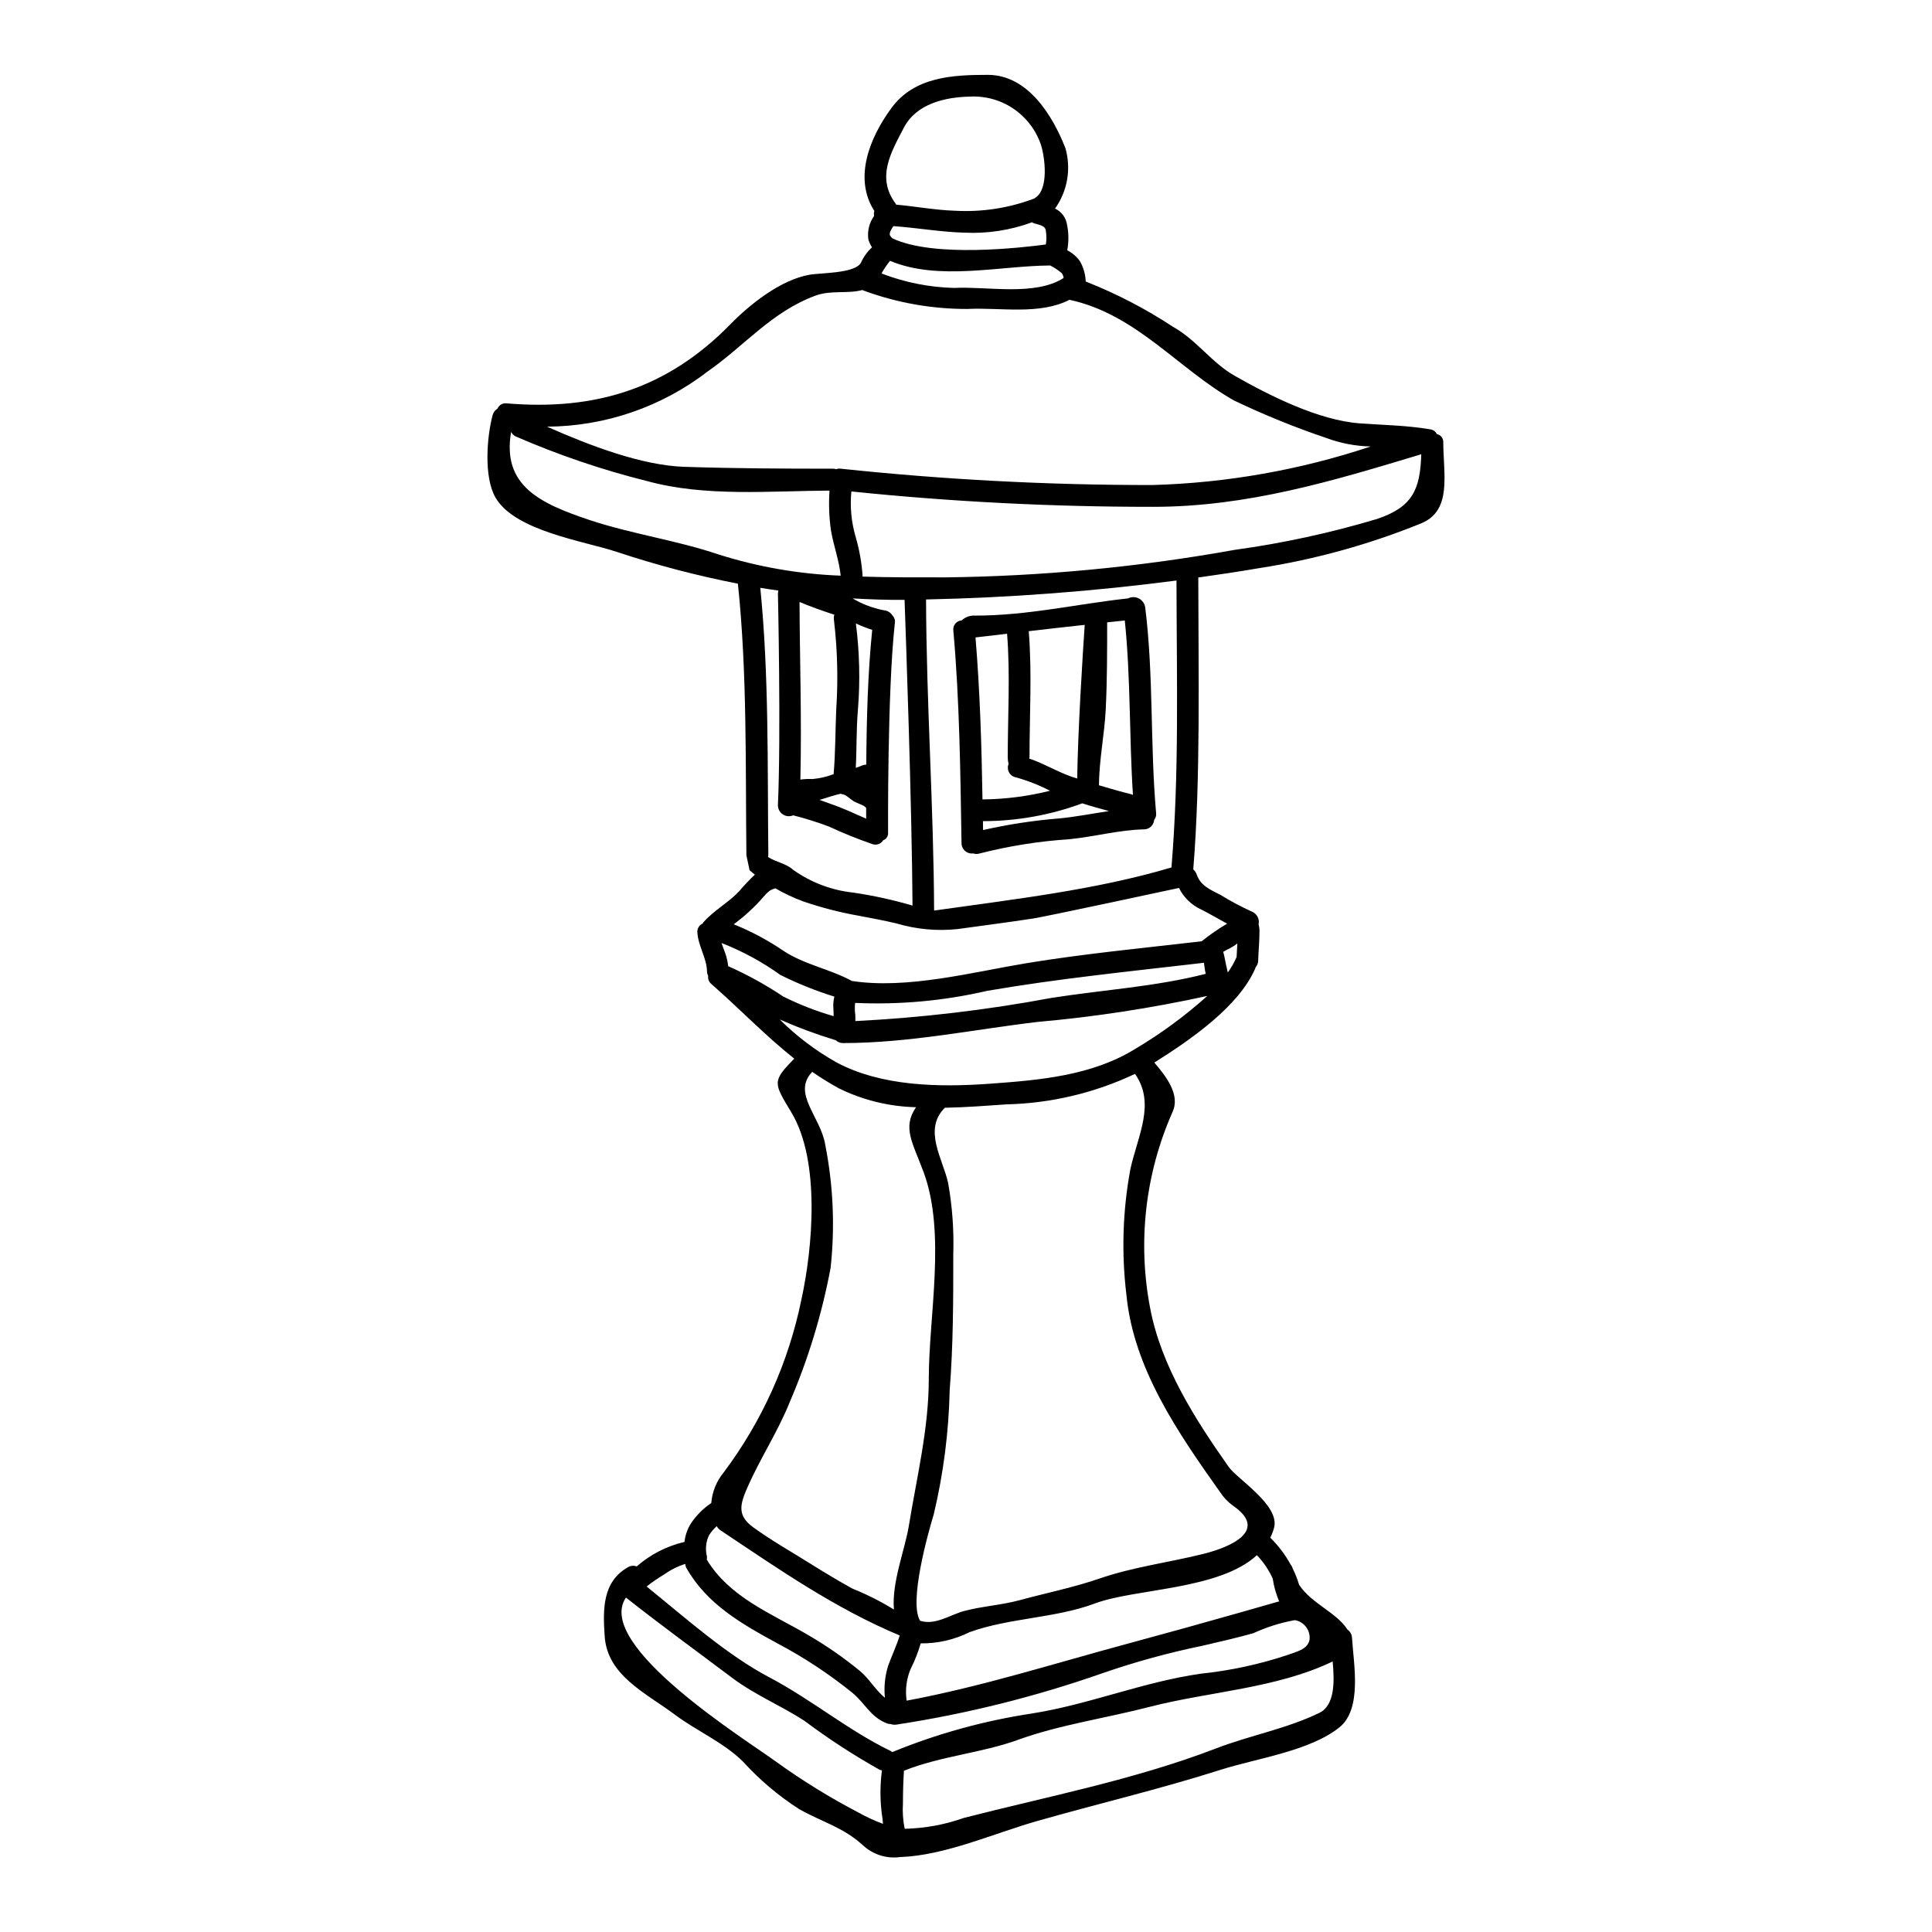
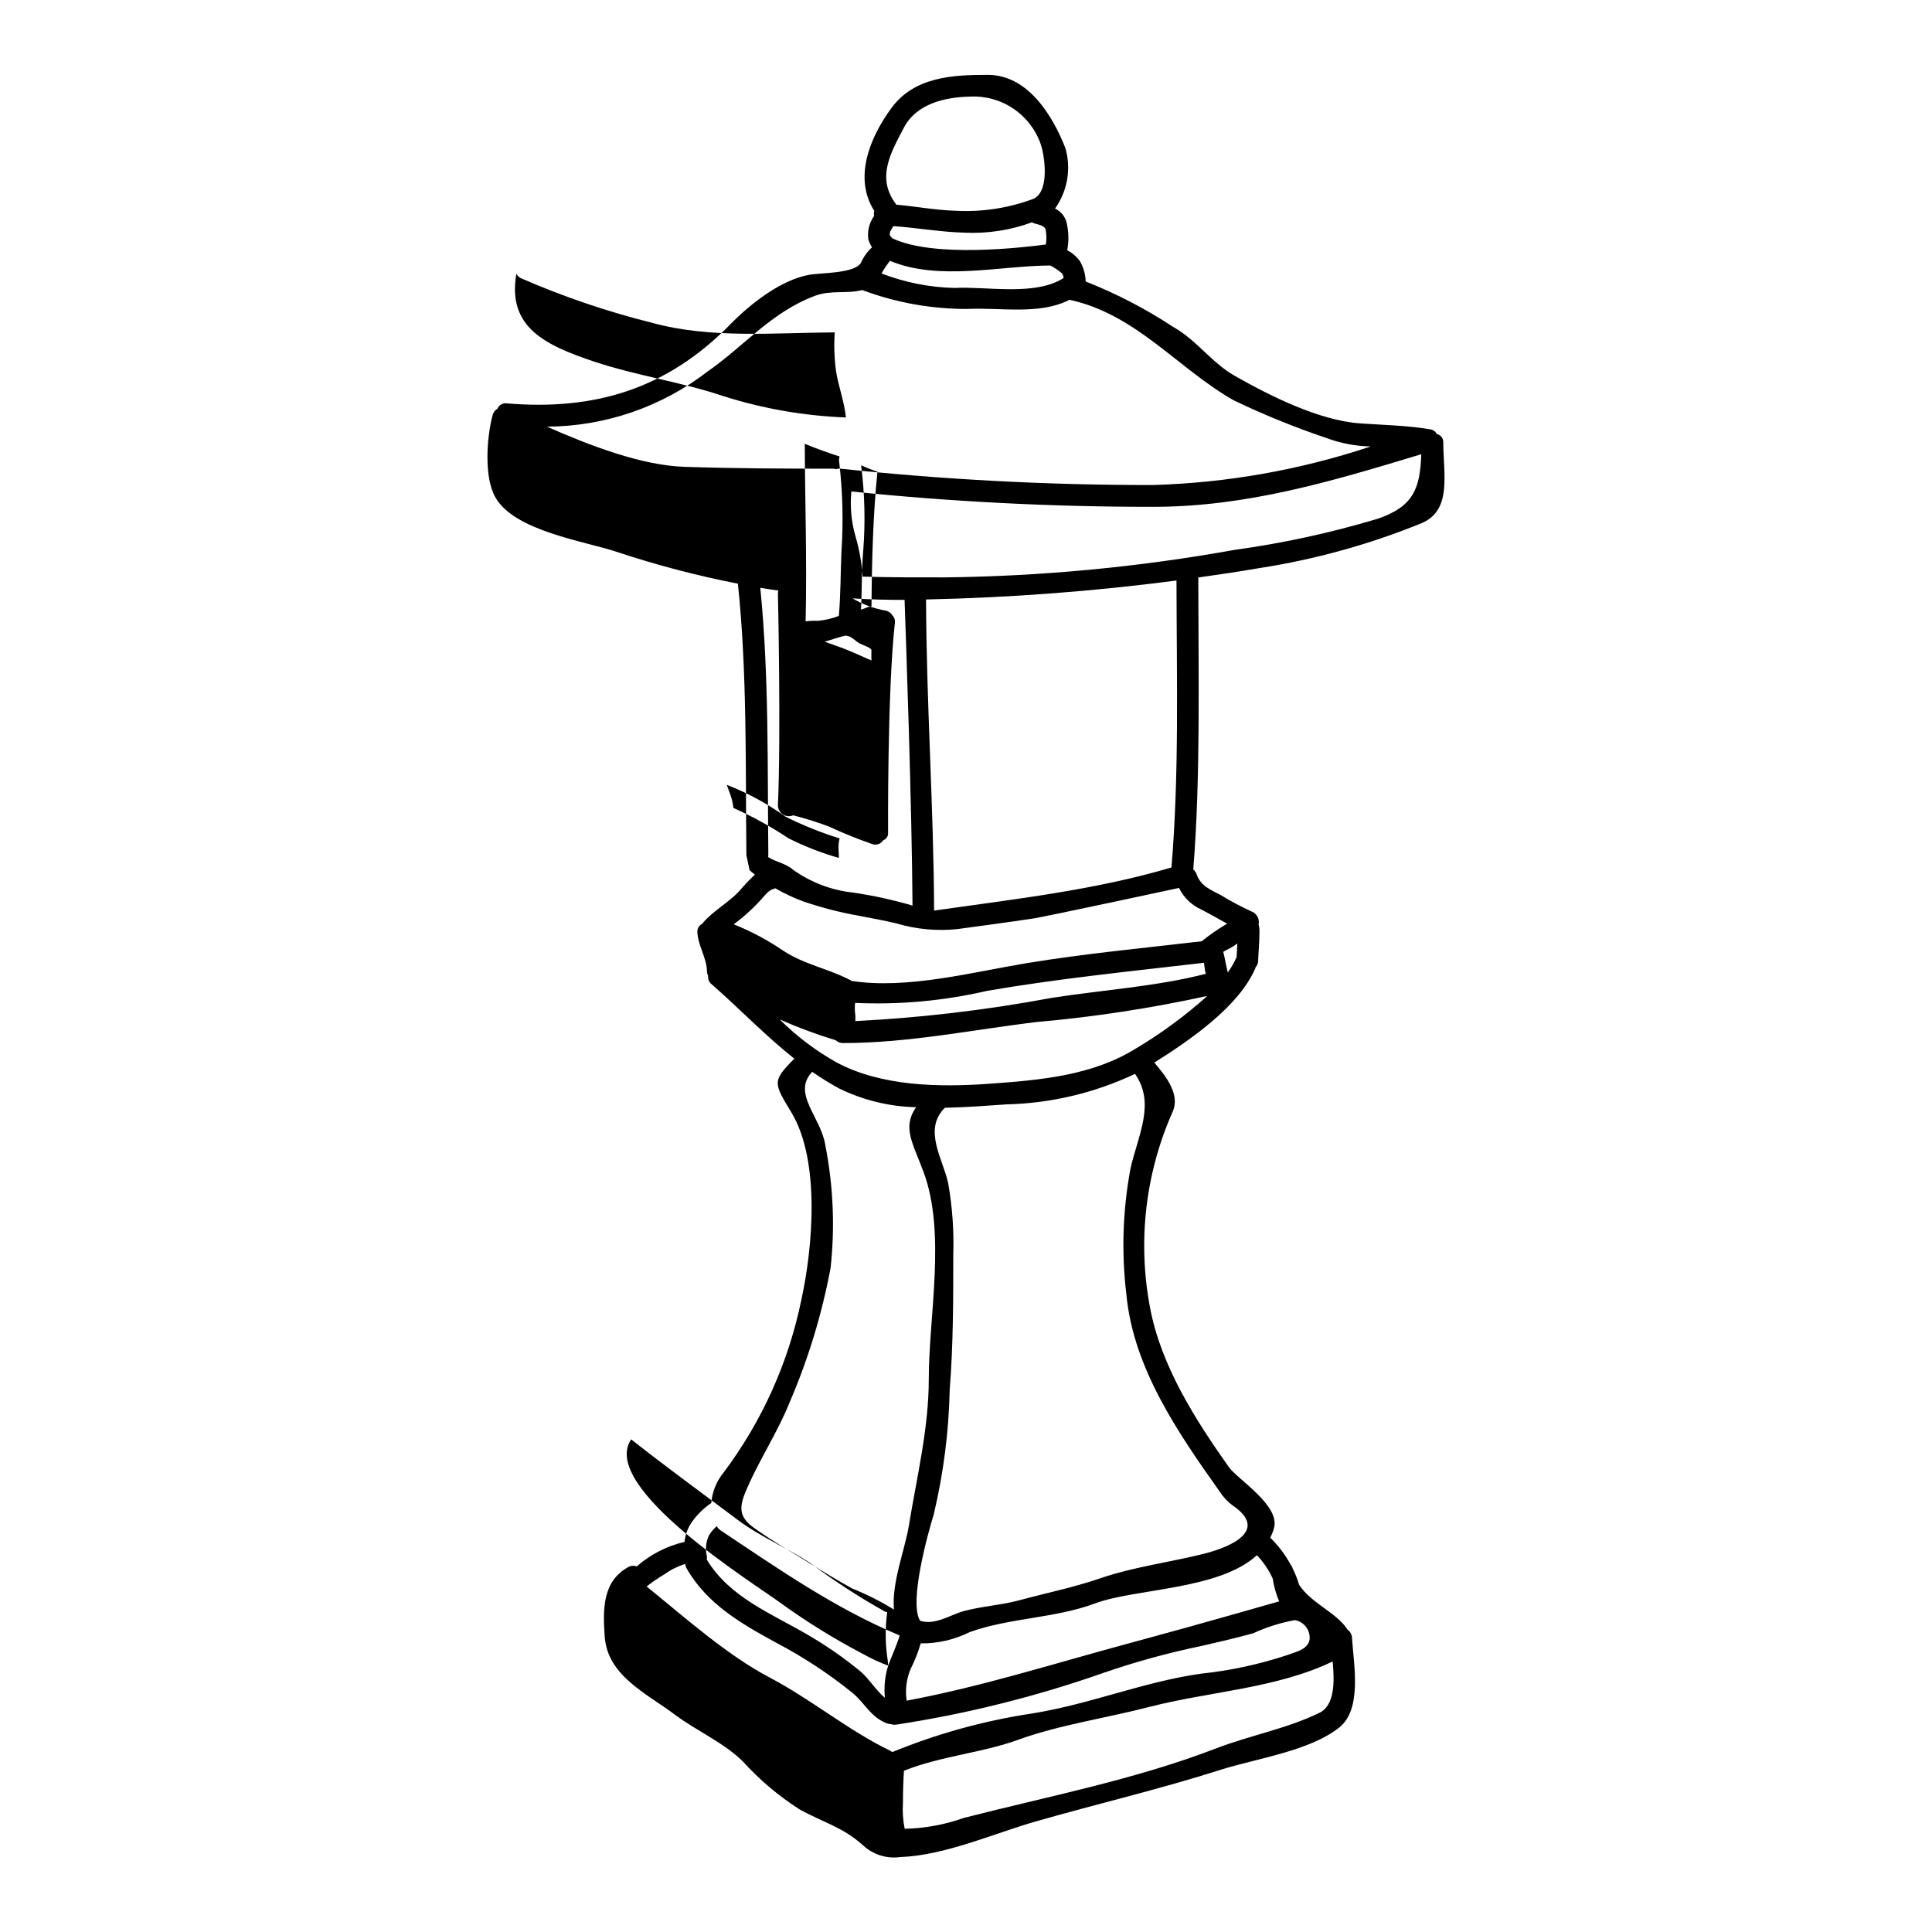
<svg xmlns="http://www.w3.org/2000/svg" fill="#000000" width="800px" height="800px" version="1.1" viewBox="144 144 512 512">
  <g>
-     <path d="m450.38 359.46c0.09 0.652-0.102 1.312-0.52 1.82-0.098 1.422-1.285 2.519-2.711 2.512-6.551 0.141-13.102 1.934-19.594 2.594-8.105 0.523-16.141 1.801-24.012 3.809-0.527 0.164-1.094 0.152-1.617-0.027-0.789 0.102-1.586-0.141-2.184-0.668-0.598-0.531-0.934-1.289-0.93-2.086-0.293-18.527-0.52-37.828-2.164-56.285-0.098-0.656 0.082-1.324 0.5-1.84 0.414-0.516 1.031-0.832 1.691-0.875 0.969-0.898 2.262-1.359 3.578-1.27 14.023 0 26.922-3.086 40.512-4.559h0.004c0.91-0.457 1.988-0.449 2.894 0.023 0.906 0.477 1.523 1.359 1.668 2.371 2.258 18.152 1.277 36.375 2.883 54.48zm-6.453-4.934c0.145 0.027 0.199 0.113 0.32 0.172-1.012-15.41-0.578-30.879-2.164-46.258-1.473 0.141-3.031 0.316-4.676 0.488 0 7.965 0 15.441-0.375 23.031-0.32 6.609-1.758 13.418-1.789 20.113l-0.027 0.027c2.906 0.867 5.824 1.703 8.711 2.426zm-6.031 4.418c-2.363-0.633-4.762-1.301-7.086-2.051v-0.004c-8.422 3.121-17.332 4.719-26.316 4.723 0 0.789 0.027 1.574 0.027 2.363 6.672-1.512 13.441-2.543 20.262-3.09 4.344-0.418 8.723-1.285 13.113-1.945zm-8.426-8.629c0.172-12.594 1.5-33.648 1.992-40.719-4.992 0.547-10.215 1.125-14.832 1.672 0.895 11.113 0.199 22.539 0.199 33.418-0.004 0.117-0.023 0.23-0.059 0.344 3.957 1.328 7.648 3.637 11.598 4.938 0.363 0.113 0.758 0.227 1.102 0.344zm-7.188 3.258c-2.906-1.512-5.961-2.711-9.117-3.578-0.758-0.156-1.41-0.645-1.773-1.328-0.363-0.688-0.402-1.5-0.105-2.215-0.152-0.574-0.23-1.164-0.227-1.758 0-10.766 0.688-21.785-0.172-32.75-4.676 0.547-7.906 0.953-8.371 0.98 1.18 14.141 1.617 28.625 1.852 42.938l-0.004-0.004c6.043-0.055 12.059-0.828 17.918-2.301z" />
-     <path d="m338.45 388.95c4.606 1.852 9 4.191 13.102 6.984 5.629 3.719 12.152 4.789 18.035 7.934l0.086 0.086c14.688 2.277 31.945-2.309 46.375-4.703 15.266-2.512 31.02-4.012 46.402-5.801 2.137-1.715 4.391-3.273 6.75-4.672-2.305-1.242-4.586-2.598-6.922-3.781h-0.004c-2.539-1.168-4.598-3.176-5.828-5.684 0 0-35.375 7.617-38.699 8.109-6.664 1.012-13.332 1.875-20.027 2.797-5.426 0.566-10.91 0.055-16.137-1.5-3.344-0.789-6.691-1.414-10.07-2.051h-0.004c-4.965-0.883-9.855-2.144-14.629-3.781-2.574-0.949-5.062-2.117-7.441-3.488-0.121 0.066-0.246 0.125-0.375 0.172-1.387 0.262-2.629 2.019-3.523 3-1.211 1.316-2.492 2.57-3.836 3.75-1.004 0.898-2.125 1.766-3.254 2.629zm188.03-127.95c0 8.66 2.426 18.234-5.797 21.672-13.812 5.617-28.23 9.605-42.969 11.887-5.394 0.926-10.762 1.73-16.156 2.484 0.027 25.137 0.633 53.238-1.332 77.363v-0.004c0.391 0.336 0.688 0.766 0.867 1.242 1.098 3.203 3.723 4.125 6.496 5.598h-0.004c2.602 1.602 5.301 3.039 8.082 4.301 1.391 0.52 2.188 1.984 1.875 3.434 0.16 0.613 0.238 1.242 0.23 1.875 0 2.891-0.262 4.996-0.348 7.766h0.004c-0.023 0.66-0.281 1.293-0.723 1.785 0.004 0.07-0.004 0.141-0.031 0.203-4.356 10.102-17.082 18.895-26.766 24.988 3.117 3.637 6.953 8.547 4.816 13.102l0.004 0.004c-7.242 16.348-9.305 34.527-5.906 52.082 2.918 15.297 11.949 29.434 20.836 42.016 2.277 3.199 13.617 10.156 11.973 16.102l0.004 0.004c-0.246 0.898-0.586 1.766-1.008 2.594 2.152 2.106 3.977 4.519 5.422 7.16 0.246 0.293 0.426 0.637 0.52 1.008 0.695 1.379 1.262 2.82 1.699 4.301 3.234 4.992 10.012 7.387 12.816 11.887 0.734 0.508 1.188 1.332 1.215 2.223 0.395 6.781 2.797 18.871-3.41 23.746-7.871 6.234-21.727 8.141-31.164 11.113-16.27 5.195-32.75 9.055-49.055 13.711-11.312 3.231-24.27 9.09-36.129 9.492-3.539 0.488-7.117-0.621-9.754-3.031-5.394-4.938-10.793-6.176-16.996-9.668-5.523-3.543-10.551-7.805-14.957-12.668-5.164-5.051-12.148-8.023-17.922-12.32-7.644-5.742-17.977-10.359-18.668-20.836-0.492-7.086-0.605-14.457 6.144-18.262v-0.004c0.699-0.441 1.566-0.527 2.34-0.23 3.629-3.172 7.977-5.402 12.668-6.496 0.195-1.828 0.828-3.586 1.848-5.117 1.41-2.043 3.191-3.801 5.25-5.191 0.242-2.977 1.391-5.805 3.289-8.109 10.137-13.512 17.16-29.098 20.559-45.645 3.031-13.711 5.117-36.879-2.598-49.719-4.723-7.871-5.223-8.227 0.75-14.285-7.648-6.062-14.195-12.957-21.961-19.77h0.004c-0.66-0.523-0.988-1.359-0.867-2.191-0.215-0.398-0.328-0.848-0.316-1.301-0.113-3.461-2.305-6.578-2.539-10.102v0.004c-0.121-1.031 0.441-2.023 1.387-2.453 0.086-0.086 0.086-0.199 0.172-0.289 2.754-3.176 6.664-5.223 9.551-8.312 1.293-1.531 2.668-2.984 4.125-4.356-0.492-0.375-0.953-0.789-1.414-1.18l0.004-0.004c-0.273-1.32-0.551-2.637-0.84-3.953-0.262-23.832 0.23-48.363-2.25-71.965v-0.004c-10.895-2.129-21.641-4.949-32.176-8.453-8.629-2.859-26.867-5.484-32.031-14.316-3.176-5.394-2.34-16.156-0.789-21.93h0.004c0.184-0.703 0.641-1.305 1.266-1.672 0.406-0.988 1.43-1.57 2.484-1.414 23.402 1.969 42.562-3.863 59.328-21.039 5.195-5.309 13.277-11.688 20.836-13.039 3.086-0.551 12.059-0.32 13.676-3.176h0.004c0.684-1.555 1.688-2.953 2.941-4.098-0.434-0.656-0.766-1.379-0.98-2.137-0.297-2.18 0.25-4.387 1.527-6.172-0.082-0.441-0.062-0.898 0.062-1.332-5.602-8.742-1.18-19.508 4.531-27.27 6.062-8.277 16.164-8.797 25.543-8.797 10.734 0 17.281 11.02 20.574 19.449 1.559 5.473 0.543 11.355-2.758 15.988 1.656 0.773 2.828 2.301 3.148 4.098 0.492 2.289 0.52 4.656 0.086 6.953 1.309 0.676 2.445 1.645 3.32 2.828 0.973 1.66 1.512 3.535 1.574 5.453 8.109 3.188 15.867 7.211 23.141 12.008 6.262 3.492 10.188 9.492 16.363 12.988 9.234 5.25 22.25 11.809 33.156 12.594 6.297 0.461 12.352 0.52 18.586 1.574 0.781 0.082 1.469 0.562 1.812 1.273 0.949 0.184 1.648 0.992 1.699 1.957zm-17.602 20.547c9.551-3.176 11.484-7.906 11.773-17.168-23.574 7.129-46.109 13.938-71.133 13.938v-0.004c-26.684 0.02-53.352-1.34-79.898-4.07-0.391 3.996-0.02 8.031 1.094 11.891 1 3.406 1.633 6.906 1.879 10.445 0 0.086-0.031 0.141-0.031 0.227 7.215 0.23 14.488 0.203 21.672 0.203l-0.004 0.004c25.828-0.281 51.59-2.727 77.012-7.301 12.734-1.75 25.32-4.481 37.637-8.168zm-15.234 316.38c4.098-1.992 4.039-8.227 3.523-13.621-14.957 7.188-32.637 7.934-48.539 12.035-11.199 2.914-23.863 4.758-34.637 8.66-9.895 3.606-20.602 4.328-30.441 8.266-0.172 2.859-0.262 5.715-0.262 8.602v-0.004c-0.145 2.269 0.008 4.551 0.461 6.781 5.352-0.117 10.652-1.09 15.699-2.883 22.277-5.715 45.188-10.102 66.746-18.387 9.066-3.496 18.734-5.211 27.449-9.449zm13.621-335.61c-4.055-0.082-8.066-0.852-11.863-2.277-8.348-2.824-16.52-6.144-24.469-9.957-14.773-8.398-25.824-22.828-43.516-26.637-7.902 4.098-18.469 1.992-26.949 2.426v0.004c-9.457 0.035-18.836-1.629-27.703-4.91-0.066-0.043-0.133-0.082-0.203-0.113-4.152 1.098-8.266-0.059-12.551 1.527-11.539 4.301-18.582 13.129-28.309 19.941l-0.004-0.004c-12.234 9.484-27.254 14.672-42.734 14.75 11.199 4.965 25.109 10.301 36.477 10.648 13.156 0.434 26.289 0.492 39.445 0.492 0.234 0.016 0.469 0.062 0.691 0.141 0.395-0.156 0.82-0.203 1.238-0.141 27.473 2.914 55.078 4.359 82.703 4.328 19.645-0.562 39.102-4.008 57.746-10.219zm-16.219 316.24c0.27-2.356-1.246-4.547-3.543-5.137-0.141-0.031-0.289-0.051-0.434-0.055-3.777 0.688-7.453 1.852-10.938 3.461-4.504 1.242-9.055 2.309-13.621 3.348-8.871 1.824-17.613 4.227-26.172 7.184-17.805 6.254-36.148 10.832-54.801 13.684-0.504 0.07-1.02 0.02-1.5-0.145-0.387 0-0.77-0.082-1.125-0.234-4.328-1.758-5.625-5.25-9.055-8.082-6.203-5.008-12.883-9.406-19.938-13.125-9.32-5.082-18.5-10.273-23.949-19.797h-0.004c-0.211-0.371-0.34-0.785-0.371-1.215-1.973 0.621-3.832 1.551-5.512 2.758-1.645 0.973-3.223 2.051-4.723 3.231 10.16 8.223 21.324 18.207 32.609 24.125 11.109 5.856 20.859 14.051 32.086 19.48 0.172 0.086 0.262 0.199 0.395 0.289v-0.004c11.859-4.867 24.258-8.293 36.934-10.215 15.234-2.398 29.578-8.398 44.844-10.562 7.793-0.816 15.473-2.469 22.91-4.934 2.273-0.879 5.359-1.398 5.906-4.055zm-8.266-10.129h0.23v0.004c-0.832-1.949-1.414-3.996-1.73-6.09-1.035-2.289-2.449-4.387-4.184-6.203-10.039 9.262-32.273 8.801-42.902 12.785-10.531 3.938-22.652 3.805-33.184 7.59v-0.004c-4.039 2.023-8.5 3.051-13.016 3-0.672 2.328-1.562 4.59-2.656 6.754-1.125 2.656-1.492 5.574-1.066 8.43 20.055-3.75 39.504-9.984 59.188-15.27 9.809-2.652 19.477-5.336 29.23-8.109 3.379-0.98 6.727-1.93 10.102-2.883zm-11.07-170.77c0.059-1.242 0.145-2.426 0.203-3.637h0.004c-0.637 0.492-1.312 0.926-2.023 1.301-0.605 0.289-1.18 0.605-1.73 0.922 0.32 1.125 0.492 2.25 0.75 3.438 0.145 0.691 0.32 1.355 0.461 2.047v-0.004c0.906-1.266 1.68-2.617 2.309-4.039zm-8.773 158.13c7.68-1.906 17.227-6.375 7.707-12.844-1.293-0.957-2.41-2.141-3.289-3.488-11.051-15.582-22.969-32.75-24.844-52.316v-0.004c-1.348-11.117-0.988-22.375 1.066-33.383 1.969-8.832 6.723-17.32 1.211-25.164-10.668 5.051-22.277 7.801-34.078 8.082-5.117 0.348-10.68 0.789-16.309 0.895-5.902 5.801-0.434 13.738 0.867 19.969v-0.004c1.105 6.219 1.559 12.535 1.359 18.844 0 12.031 0 24.039-0.953 36.012-0.238 11.086-1.648 22.113-4.215 32.898-1.5 4.938-6.664 23.258-3.633 28.223 3.981 1.301 7.992-1.574 11.629-2.566 4.91-1.301 9.957-1.574 14.805-2.887 7.016-1.906 14.43-3.406 21.254-5.773 8.961-3.059 18.277-4.211 27.422-6.492zm0.605-153.72c-0.055-0.289-0.141-0.574-0.199-0.867-0.113-0.66-0.172-1.387-0.289-2.074-0.031 0-0.031 0-0.059 0.027-19.047 2.219-38.609 4.184-57.465 7.441v0.004c-11.438 2.644-23.188 3.711-34.914 3.18-0.125 1.094-0.105 2.199 0.059 3.289v1.527c17.449-0.879 34.824-2.934 52-6.144 13.461-2.109 27.625-2.977 40.871-6.379zm-9.09-28.191c2.051-24.875 1.387-48.77 1.328-76.039l0.004 0.004c-22.016 2.875-44.172 4.551-66.371 5.023 0.086 27.5 2.019 54.969 2.133 82.445 20.75-2.949 42.91-5.457 62.91-11.43zm-9.492 48.02 0.004 0.004c6.766-4.027 13.125-8.703 18.984-13.965-14.855 3.246-29.906 5.551-45.059 6.891-17.402 2.078-33.879 5.57-51.484 5.598h0.004c-0.715 0.008-1.402-0.262-1.918-0.75-5.059-1.535-10.023-3.375-14.859-5.512 4.457 4.438 9.496 8.254 14.977 11.34 11.945 6.434 27.355 6.668 40.773 5.688 13.246-0.953 27.07-2.137 38.582-9.293zm-19.098-204.22c-0.035-0.473-0.207-0.922-0.492-1.297-0.938-0.793-1.965-1.473-3.059-2.023-13.277 0.059-29.551 4.184-42.449-1.238-0.844 1.051-1.598 2.172-2.254 3.348 6.168 2.387 12.699 3.684 19.309 3.84 8.59-0.465 21.324 2.246 28.945-2.629zm-4.703-8.887c0.199-1.188 0.199-2.394 0-3.578-0.059-1.5-1.992-1.645-3.176-2.047h-0.004c-0.16-0.07-0.316-0.156-0.457-0.262-5.758 2.117-11.883 3.055-18.008 2.754-6.297-0.172-12.551-1.301-18.754-1.73-0.434 0.605-1.27 1.875-0.867 2.539 0.168 0.258 0.371 0.492 0.605 0.691 10.992 5.238 34.598 2.441 40.66 1.633zm-2.891-12.32c3.781-2.223 2.629-10.938 1.574-14.141v-0.004c-1.324-3.891-3.887-7.238-7.293-9.535s-7.473-3.418-11.574-3.188c-6.469 0.145-14.113 1.848-17.434 8.227-3.375 6.465-7.387 13.156-2.191 20.141 0.059 0.086 0.086 0.172 0.145 0.262 5.164 0.461 10.328 1.445 15.582 1.617v-0.004c7.121 0.406 14.246-0.688 20.918-3.203h0.086c0.047-0.059 0.102-0.141 0.188-0.172zm-28.133 313.04c0-16.824 4.59-38.609-1.328-54.77-2.973-8.023-5.742-11.887-2.051-17.32-7.09-0.16-14.062-1.863-20.43-4.992-2.438-1.332-4.801-2.797-7.082-4.383-5.453 5.742 2.277 11.887 3.465 19.391l-0.004-0.004c2.117 10.719 2.594 21.691 1.414 32.551-2.297 12.277-5.949 24.262-10.895 35.734-3.086 7.676-7.731 14.715-11.078 22.305-2.019 4.586-2.914 7.531 1.473 10.734 4.723 3.434 10.039 6.434 15.004 9.551 3.695 2.305 7.414 4.559 11.227 6.664h-0.004c3.836 1.539 7.535 3.402 11.055 5.57-0.633-7.086 2.887-15.785 3.938-22.105 2.062-12.727 5.297-25.824 5.297-38.926zm-4.309-125.52c-0.172-26.809-1.789-72.086-2.109-81.031-4.586 0.059-9.176-0.113-13.777-0.375 2.566 1.523 5.379 2.59 8.312 3.148 0.906 0.066 1.73 0.559 2.223 1.328 0.551 0.551 0.801 1.336 0.664 2.106-2.023 18.324-1.789 55.723-1.789 55.723-0.016 0.809-0.535 1.523-1.301 1.789-0.613 1.016-1.875 1.43-2.973 0.98-3.879-1.348-7.688-2.887-11.414-4.617-3.094-1.168-6.258-2.16-9.465-2.973-0.91 0.395-1.957 0.293-2.777-0.266-0.82-0.559-1.297-1.496-1.262-2.488 0.836-18.727 0-55.922 0-55.922 0.008-0.301 0.047-0.602 0.113-0.895-1.617-0.23-3.203-0.434-4.789-0.723 2.34 23.375 1.875 47.387 2.133 70.871-0.012 0.156-0.043 0.312-0.086 0.465 2.078 1.387 4.723 1.645 6.668 3.406v-0.004c4.695 3.344 10.172 5.422 15.902 6.031 5.316 0.781 10.57 1.934 15.727 3.445zm-6.453 201.42c0.922-2.512 2.219-5.281 3.059-7.992-17.254-7.242-31.918-17.488-47.5-27.875v-0.004c-0.418-0.277-0.754-0.652-0.98-1.098-0.828 0.723-1.539 1.57-2.106 2.512-0.723 1.578-0.934 3.344-0.605 5.051 0.129 0.418 0.148 0.867 0.055 1.297 6.035 9.984 17.027 14.258 26.668 19.879l-0.004 0.004c4.926 2.84 9.605 6.086 13.992 9.695 2.281 1.875 4.129 5.078 6.555 7.043-0.289-2.867 0.008-5.762 0.867-8.512zm-1.387 41.926c-0.039-0.871-0.137-1.738-0.293-2.594-0.492-3.844-0.484-7.734 0.035-11.574-0.199-0.035-0.391-0.082-0.582-0.145-6.934-3.883-13.605-8.223-19.965-12.988-6.297-4.098-13.043-6.809-19.133-11.371-9.406-7.086-18.93-13.992-28.164-21.293-8.633 12.668 32.605 38.18 39.848 43.543 6.887 4.965 14.121 9.43 21.648 13.359 2.117 1.191 4.328 2.215 6.606 3.062zm-4.418-280.69c0.086-11.832 0.395-24.098 1.574-35.727h0.004c-1.48-0.477-2.926-1.043-4.332-1.699 0.973 7.57 1.156 15.219 0.547 22.828-0.461 5.164-0.293 10.332-0.578 15.438 0.547-0.172 1.098-0.375 1.645-0.605 0.359-0.164 0.75-0.242 1.141-0.234zm-0.027 14.312v-2.711c0-0.664-2.023-1.238-3.09-1.789s-2.191-1.934-3.406-2.019l0.004-0.004c-0.082-0.039-0.172-0.07-0.262-0.086-0.836 0.199-1.645 0.395-2.481 0.664-1.012 0.289-2.078 0.691-3.148 0.953l3.117 1.125c3.207 1.098 6.383 2.598 9.266 3.867zm-7.934-28.914c0.531-7.918 0.328-15.867-0.605-23.75-0.082-0.465-0.043-0.941 0.113-1.387-3.09-1.008-6.203-2.106-9.234-3.379 0.055 14.66 0.605 31.195 0.227 47.066l0.004 0.004c1.059-0.148 2.133-0.199 3.203-0.145 1.918-0.168 3.805-0.605 5.602-1.301 0.488-5.598 0.445-11.48 0.691-17.109zm-0.75 79.238c-0.094-1.062-0.004-2.137 0.258-3.172-4.922-1.527-9.707-3.449-14.32-5.75-4.82-3.457-10.055-6.297-15.582-8.453 0.289 0.895 0.66 1.785 0.949 2.594 0.41 1.145 0.684 2.332 0.812 3.543 5.074 2.25 9.945 4.934 14.562 8.02 4.289 2.152 8.77 3.902 13.383 5.223-0.004-0.645-0.004-1.336-0.062-2.004zm1.934-114.73c-0.434-4.125-1.875-7.934-2.566-11.918h-0.004c-0.504-3.516-0.637-7.078-0.391-10.625-15.844 0.086-32.984 1.703-48.309-2.512-11.918-2.969-23.57-6.926-34.828-11.832-0.543-0.246-0.984-0.676-1.242-1.211-2.481 14.258 7.676 18.961 20.777 23.348 11.168 3.719 23.059 5.363 34.137 9.117l0.004-0.004c10.504 3.328 21.406 5.227 32.418 5.637z" />
+     <path d="m338.45 388.95c4.606 1.852 9 4.191 13.102 6.984 5.629 3.719 12.152 4.789 18.035 7.934l0.086 0.086c14.688 2.277 31.945-2.309 46.375-4.703 15.266-2.512 31.02-4.012 46.402-5.801 2.137-1.715 4.391-3.273 6.75-4.672-2.305-1.242-4.586-2.598-6.922-3.781h-0.004c-2.539-1.168-4.598-3.176-5.828-5.684 0 0-35.375 7.617-38.699 8.109-6.664 1.012-13.332 1.875-20.027 2.797-5.426 0.566-10.91 0.055-16.137-1.5-3.344-0.789-6.691-1.414-10.07-2.051h-0.004c-4.965-0.883-9.855-2.144-14.629-3.781-2.574-0.949-5.062-2.117-7.441-3.488-0.121 0.066-0.246 0.125-0.375 0.172-1.387 0.262-2.629 2.019-3.523 3-1.211 1.316-2.492 2.57-3.836 3.75-1.004 0.898-2.125 1.766-3.254 2.629zm188.03-127.95c0 8.66 2.426 18.234-5.797 21.672-13.812 5.617-28.23 9.605-42.969 11.887-5.394 0.926-10.762 1.73-16.156 2.484 0.027 25.137 0.633 53.238-1.332 77.363v-0.004c0.391 0.336 0.688 0.766 0.867 1.242 1.098 3.203 3.723 4.125 6.496 5.598h-0.004c2.602 1.602 5.301 3.039 8.082 4.301 1.391 0.52 2.188 1.984 1.875 3.434 0.16 0.613 0.238 1.242 0.23 1.875 0 2.891-0.262 4.996-0.348 7.766h0.004c-0.023 0.66-0.281 1.293-0.723 1.785 0.004 0.07-0.004 0.141-0.031 0.203-4.356 10.102-17.082 18.895-26.766 24.988 3.117 3.637 6.953 8.547 4.816 13.102l0.004 0.004c-7.242 16.348-9.305 34.527-5.906 52.082 2.918 15.297 11.949 29.434 20.836 42.016 2.277 3.199 13.617 10.156 11.973 16.102l0.004 0.004c-0.246 0.898-0.586 1.766-1.008 2.594 2.152 2.106 3.977 4.519 5.422 7.16 0.246 0.293 0.426 0.637 0.52 1.008 0.695 1.379 1.262 2.82 1.699 4.301 3.234 4.992 10.012 7.387 12.816 11.887 0.734 0.508 1.188 1.332 1.215 2.223 0.395 6.781 2.797 18.871-3.41 23.746-7.871 6.234-21.727 8.141-31.164 11.113-16.27 5.195-32.75 9.055-49.055 13.711-11.312 3.231-24.27 9.09-36.129 9.492-3.539 0.488-7.117-0.621-9.754-3.031-5.394-4.938-10.793-6.176-16.996-9.668-5.523-3.543-10.551-7.805-14.957-12.668-5.164-5.051-12.148-8.023-17.922-12.32-7.644-5.742-17.977-10.359-18.668-20.836-0.492-7.086-0.605-14.457 6.144-18.262v-0.004c0.699-0.441 1.566-0.527 2.34-0.23 3.629-3.172 7.977-5.402 12.668-6.496 0.195-1.828 0.828-3.586 1.848-5.117 1.41-2.043 3.191-3.801 5.25-5.191 0.242-2.977 1.391-5.805 3.289-8.109 10.137-13.512 17.16-29.098 20.559-45.645 3.031-13.711 5.117-36.879-2.598-49.719-4.723-7.871-5.223-8.227 0.75-14.285-7.648-6.062-14.195-12.957-21.961-19.77h0.004c-0.66-0.523-0.988-1.359-0.867-2.191-0.215-0.398-0.328-0.848-0.316-1.301-0.113-3.461-2.305-6.578-2.539-10.102v0.004c-0.121-1.031 0.441-2.023 1.387-2.453 0.086-0.086 0.086-0.199 0.172-0.289 2.754-3.176 6.664-5.223 9.551-8.312 1.293-1.531 2.668-2.984 4.125-4.356-0.492-0.375-0.953-0.789-1.414-1.18l0.004-0.004c-0.273-1.32-0.551-2.637-0.84-3.953-0.262-23.832 0.23-48.363-2.25-71.965v-0.004c-10.895-2.129-21.641-4.949-32.176-8.453-8.629-2.859-26.867-5.484-32.031-14.316-3.176-5.394-2.34-16.156-0.789-21.93h0.004c0.184-0.703 0.641-1.305 1.266-1.672 0.406-0.988 1.43-1.57 2.484-1.414 23.402 1.969 42.562-3.863 59.328-21.039 5.195-5.309 13.277-11.688 20.836-13.039 3.086-0.551 12.059-0.32 13.676-3.176h0.004c0.684-1.555 1.688-2.953 2.941-4.098-0.434-0.656-0.766-1.379-0.98-2.137-0.297-2.18 0.25-4.387 1.527-6.172-0.082-0.441-0.062-0.898 0.062-1.332-5.602-8.742-1.18-19.508 4.531-27.27 6.062-8.277 16.164-8.797 25.543-8.797 10.734 0 17.281 11.02 20.574 19.449 1.559 5.473 0.543 11.355-2.758 15.988 1.656 0.773 2.828 2.301 3.148 4.098 0.492 2.289 0.52 4.656 0.086 6.953 1.309 0.676 2.445 1.645 3.32 2.828 0.973 1.66 1.512 3.535 1.574 5.453 8.109 3.188 15.867 7.211 23.141 12.008 6.262 3.492 10.188 9.492 16.363 12.988 9.234 5.25 22.25 11.809 33.156 12.594 6.297 0.461 12.352 0.52 18.586 1.574 0.781 0.082 1.469 0.562 1.812 1.273 0.949 0.184 1.648 0.992 1.699 1.957zm-17.602 20.547c9.551-3.176 11.484-7.906 11.773-17.168-23.574 7.129-46.109 13.938-71.133 13.938v-0.004c-26.684 0.02-53.352-1.34-79.898-4.07-0.391 3.996-0.02 8.031 1.094 11.891 1 3.406 1.633 6.906 1.879 10.445 0 0.086-0.031 0.141-0.031 0.227 7.215 0.23 14.488 0.203 21.672 0.203l-0.004 0.004c25.828-0.281 51.59-2.727 77.012-7.301 12.734-1.75 25.32-4.481 37.637-8.168zm-15.234 316.38c4.098-1.992 4.039-8.227 3.523-13.621-14.957 7.188-32.637 7.934-48.539 12.035-11.199 2.914-23.863 4.758-34.637 8.66-9.895 3.606-20.602 4.328-30.441 8.266-0.172 2.859-0.262 5.715-0.262 8.602v-0.004c-0.145 2.269 0.008 4.551 0.461 6.781 5.352-0.117 10.652-1.09 15.699-2.883 22.277-5.715 45.188-10.102 66.746-18.387 9.066-3.496 18.734-5.211 27.449-9.449zm13.621-335.61c-4.055-0.082-8.066-0.852-11.863-2.277-8.348-2.824-16.52-6.144-24.469-9.957-14.773-8.398-25.824-22.828-43.516-26.637-7.902 4.098-18.469 1.992-26.949 2.426v0.004c-9.457 0.035-18.836-1.629-27.703-4.91-0.066-0.043-0.133-0.082-0.203-0.113-4.152 1.098-8.266-0.059-12.551 1.527-11.539 4.301-18.582 13.129-28.309 19.941l-0.004-0.004c-12.234 9.484-27.254 14.672-42.734 14.75 11.199 4.965 25.109 10.301 36.477 10.648 13.156 0.434 26.289 0.492 39.445 0.492 0.234 0.016 0.469 0.062 0.691 0.141 0.395-0.156 0.82-0.203 1.238-0.141 27.473 2.914 55.078 4.359 82.703 4.328 19.645-0.562 39.102-4.008 57.746-10.219zm-16.219 316.24c0.27-2.356-1.246-4.547-3.543-5.137-0.141-0.031-0.289-0.051-0.434-0.055-3.777 0.688-7.453 1.852-10.938 3.461-4.504 1.242-9.055 2.309-13.621 3.348-8.871 1.824-17.613 4.227-26.172 7.184-17.805 6.254-36.148 10.832-54.801 13.684-0.504 0.07-1.02 0.02-1.5-0.145-0.387 0-0.77-0.082-1.125-0.234-4.328-1.758-5.625-5.25-9.055-8.082-6.203-5.008-12.883-9.406-19.938-13.125-9.32-5.082-18.5-10.273-23.949-19.797h-0.004c-0.211-0.371-0.34-0.785-0.371-1.215-1.973 0.621-3.832 1.551-5.512 2.758-1.645 0.973-3.223 2.051-4.723 3.231 10.16 8.223 21.324 18.207 32.609 24.125 11.109 5.856 20.859 14.051 32.086 19.48 0.172 0.086 0.262 0.199 0.395 0.289v-0.004c11.859-4.867 24.258-8.293 36.934-10.215 15.234-2.398 29.578-8.398 44.844-10.562 7.793-0.816 15.473-2.469 22.91-4.934 2.273-0.879 5.359-1.398 5.906-4.055zm-8.266-10.129h0.23v0.004c-0.832-1.949-1.414-3.996-1.73-6.09-1.035-2.289-2.449-4.387-4.184-6.203-10.039 9.262-32.273 8.801-42.902 12.785-10.531 3.938-22.652 3.805-33.184 7.59v-0.004c-4.039 2.023-8.5 3.051-13.016 3-0.672 2.328-1.562 4.59-2.656 6.754-1.125 2.656-1.492 5.574-1.066 8.43 20.055-3.75 39.504-9.984 59.188-15.27 9.809-2.652 19.477-5.336 29.23-8.109 3.379-0.98 6.727-1.93 10.102-2.883zm-11.07-170.77c0.059-1.242 0.145-2.426 0.203-3.637h0.004c-0.637 0.492-1.312 0.926-2.023 1.301-0.605 0.289-1.18 0.605-1.73 0.922 0.32 1.125 0.492 2.25 0.75 3.438 0.145 0.691 0.32 1.355 0.461 2.047v-0.004c0.906-1.266 1.68-2.617 2.309-4.039zm-8.773 158.13c7.68-1.906 17.227-6.375 7.707-12.844-1.293-0.957-2.41-2.141-3.289-3.488-11.051-15.582-22.969-32.75-24.844-52.316v-0.004c-1.348-11.117-0.988-22.375 1.066-33.383 1.969-8.832 6.723-17.32 1.211-25.164-10.668 5.051-22.277 7.801-34.078 8.082-5.117 0.348-10.68 0.789-16.309 0.895-5.902 5.801-0.434 13.738 0.867 19.969v-0.004c1.105 6.219 1.559 12.535 1.359 18.844 0 12.031 0 24.039-0.953 36.012-0.238 11.086-1.648 22.113-4.215 32.898-1.5 4.938-6.664 23.258-3.633 28.223 3.981 1.301 7.992-1.574 11.629-2.566 4.91-1.301 9.957-1.574 14.805-2.887 7.016-1.906 14.43-3.406 21.254-5.773 8.961-3.059 18.277-4.211 27.422-6.492zm0.605-153.72c-0.055-0.289-0.141-0.574-0.199-0.867-0.113-0.66-0.172-1.387-0.289-2.074-0.031 0-0.031 0-0.059 0.027-19.047 2.219-38.609 4.184-57.465 7.441v0.004c-11.438 2.644-23.188 3.711-34.914 3.18-0.125 1.094-0.105 2.199 0.059 3.289v1.527c17.449-0.879 34.824-2.934 52-6.144 13.461-2.109 27.625-2.977 40.871-6.379zm-9.09-28.191c2.051-24.875 1.387-48.77 1.328-76.039l0.004 0.004c-22.016 2.875-44.172 4.551-66.371 5.023 0.086 27.5 2.019 54.969 2.133 82.445 20.75-2.949 42.91-5.457 62.91-11.43zm-9.492 48.02 0.004 0.004c6.766-4.027 13.125-8.703 18.984-13.965-14.855 3.246-29.906 5.551-45.059 6.891-17.402 2.078-33.879 5.57-51.484 5.598h0.004c-0.715 0.008-1.402-0.262-1.918-0.75-5.059-1.535-10.023-3.375-14.859-5.512 4.457 4.438 9.496 8.254 14.977 11.34 11.945 6.434 27.355 6.668 40.773 5.688 13.246-0.953 27.07-2.137 38.582-9.293zm-19.098-204.22c-0.035-0.473-0.207-0.922-0.492-1.297-0.938-0.793-1.965-1.473-3.059-2.023-13.277 0.059-29.551 4.184-42.449-1.238-0.844 1.051-1.598 2.172-2.254 3.348 6.168 2.387 12.699 3.684 19.309 3.84 8.59-0.465 21.324 2.246 28.945-2.629zm-4.703-8.887c0.199-1.188 0.199-2.394 0-3.578-0.059-1.5-1.992-1.645-3.176-2.047h-0.004c-0.16-0.07-0.316-0.156-0.457-0.262-5.758 2.117-11.883 3.055-18.008 2.754-6.297-0.172-12.551-1.301-18.754-1.73-0.434 0.605-1.27 1.875-0.867 2.539 0.168 0.258 0.371 0.492 0.605 0.691 10.992 5.238 34.598 2.441 40.66 1.633zm-2.891-12.32c3.781-2.223 2.629-10.938 1.574-14.141v-0.004c-1.324-3.891-3.887-7.238-7.293-9.535s-7.473-3.418-11.574-3.188c-6.469 0.145-14.113 1.848-17.434 8.227-3.375 6.465-7.387 13.156-2.191 20.141 0.059 0.086 0.086 0.172 0.145 0.262 5.164 0.461 10.328 1.445 15.582 1.617v-0.004c7.121 0.406 14.246-0.688 20.918-3.203h0.086c0.047-0.059 0.102-0.141 0.188-0.172zm-28.133 313.04c0-16.824 4.59-38.609-1.328-54.77-2.973-8.023-5.742-11.887-2.051-17.32-7.09-0.16-14.062-1.863-20.43-4.992-2.438-1.332-4.801-2.797-7.082-4.383-5.453 5.742 2.277 11.887 3.465 19.391l-0.004-0.004c2.117 10.719 2.594 21.691 1.414 32.551-2.297 12.277-5.949 24.262-10.895 35.734-3.086 7.676-7.731 14.715-11.078 22.305-2.019 4.586-2.914 7.531 1.473 10.734 4.723 3.434 10.039 6.434 15.004 9.551 3.695 2.305 7.414 4.559 11.227 6.664h-0.004c3.836 1.539 7.535 3.402 11.055 5.57-0.633-7.086 2.887-15.785 3.938-22.105 2.062-12.727 5.297-25.824 5.297-38.926zm-4.309-125.52c-0.172-26.809-1.789-72.086-2.109-81.031-4.586 0.059-9.176-0.113-13.777-0.375 2.566 1.523 5.379 2.59 8.312 3.148 0.906 0.066 1.73 0.559 2.223 1.328 0.551 0.551 0.801 1.336 0.664 2.106-2.023 18.324-1.789 55.723-1.789 55.723-0.016 0.809-0.535 1.523-1.301 1.789-0.613 1.016-1.875 1.43-2.973 0.98-3.879-1.348-7.688-2.887-11.414-4.617-3.094-1.168-6.258-2.16-9.465-2.973-0.91 0.395-1.957 0.293-2.777-0.266-0.82-0.559-1.297-1.496-1.262-2.488 0.836-18.727 0-55.922 0-55.922 0.008-0.301 0.047-0.602 0.113-0.895-1.617-0.23-3.203-0.434-4.789-0.723 2.34 23.375 1.875 47.387 2.133 70.871-0.012 0.156-0.043 0.312-0.086 0.465 2.078 1.387 4.723 1.645 6.668 3.406v-0.004c4.695 3.344 10.172 5.422 15.902 6.031 5.316 0.781 10.57 1.934 15.727 3.445zm-6.453 201.42c0.922-2.512 2.219-5.281 3.059-7.992-17.254-7.242-31.918-17.488-47.5-27.875v-0.004c-0.418-0.277-0.754-0.652-0.98-1.098-0.828 0.723-1.539 1.57-2.106 2.512-0.723 1.578-0.934 3.344-0.605 5.051 0.129 0.418 0.148 0.867 0.055 1.297 6.035 9.984 17.027 14.258 26.668 19.879l-0.004 0.004c4.926 2.84 9.605 6.086 13.992 9.695 2.281 1.875 4.129 5.078 6.555 7.043-0.289-2.867 0.008-5.762 0.867-8.512zc-0.039-0.871-0.137-1.738-0.293-2.594-0.492-3.844-0.484-7.734 0.035-11.574-0.199-0.035-0.391-0.082-0.582-0.145-6.934-3.883-13.605-8.223-19.965-12.988-6.297-4.098-13.043-6.809-19.133-11.371-9.406-7.086-18.93-13.992-28.164-21.293-8.633 12.668 32.605 38.18 39.848 43.543 6.887 4.965 14.121 9.43 21.648 13.359 2.117 1.191 4.328 2.215 6.606 3.062zm-4.418-280.69c0.086-11.832 0.395-24.098 1.574-35.727h0.004c-1.48-0.477-2.926-1.043-4.332-1.699 0.973 7.57 1.156 15.219 0.547 22.828-0.461 5.164-0.293 10.332-0.578 15.438 0.547-0.172 1.098-0.375 1.645-0.605 0.359-0.164 0.75-0.242 1.141-0.234zm-0.027 14.312v-2.711c0-0.664-2.023-1.238-3.09-1.789s-2.191-1.934-3.406-2.019l0.004-0.004c-0.082-0.039-0.172-0.07-0.262-0.086-0.836 0.199-1.645 0.395-2.481 0.664-1.012 0.289-2.078 0.691-3.148 0.953l3.117 1.125c3.207 1.098 6.383 2.598 9.266 3.867zm-7.934-28.914c0.531-7.918 0.328-15.867-0.605-23.75-0.082-0.465-0.043-0.941 0.113-1.387-3.09-1.008-6.203-2.106-9.234-3.379 0.055 14.66 0.605 31.195 0.227 47.066l0.004 0.004c1.059-0.148 2.133-0.199 3.203-0.145 1.918-0.168 3.805-0.605 5.602-1.301 0.488-5.598 0.445-11.48 0.691-17.109zm-0.75 79.238c-0.094-1.062-0.004-2.137 0.258-3.172-4.922-1.527-9.707-3.449-14.32-5.75-4.82-3.457-10.055-6.297-15.582-8.453 0.289 0.895 0.66 1.785 0.949 2.594 0.41 1.145 0.684 2.332 0.812 3.543 5.074 2.25 9.945 4.934 14.562 8.02 4.289 2.152 8.77 3.902 13.383 5.223-0.004-0.645-0.004-1.336-0.062-2.004zm1.934-114.73c-0.434-4.125-1.875-7.934-2.566-11.918h-0.004c-0.504-3.516-0.637-7.078-0.391-10.625-15.844 0.086-32.984 1.703-48.309-2.512-11.918-2.969-23.57-6.926-34.828-11.832-0.543-0.246-0.984-0.676-1.242-1.211-2.481 14.258 7.676 18.961 20.777 23.348 11.168 3.719 23.059 5.363 34.137 9.117l0.004-0.004c10.504 3.328 21.406 5.227 32.418 5.637z" />
  </g>
</svg>